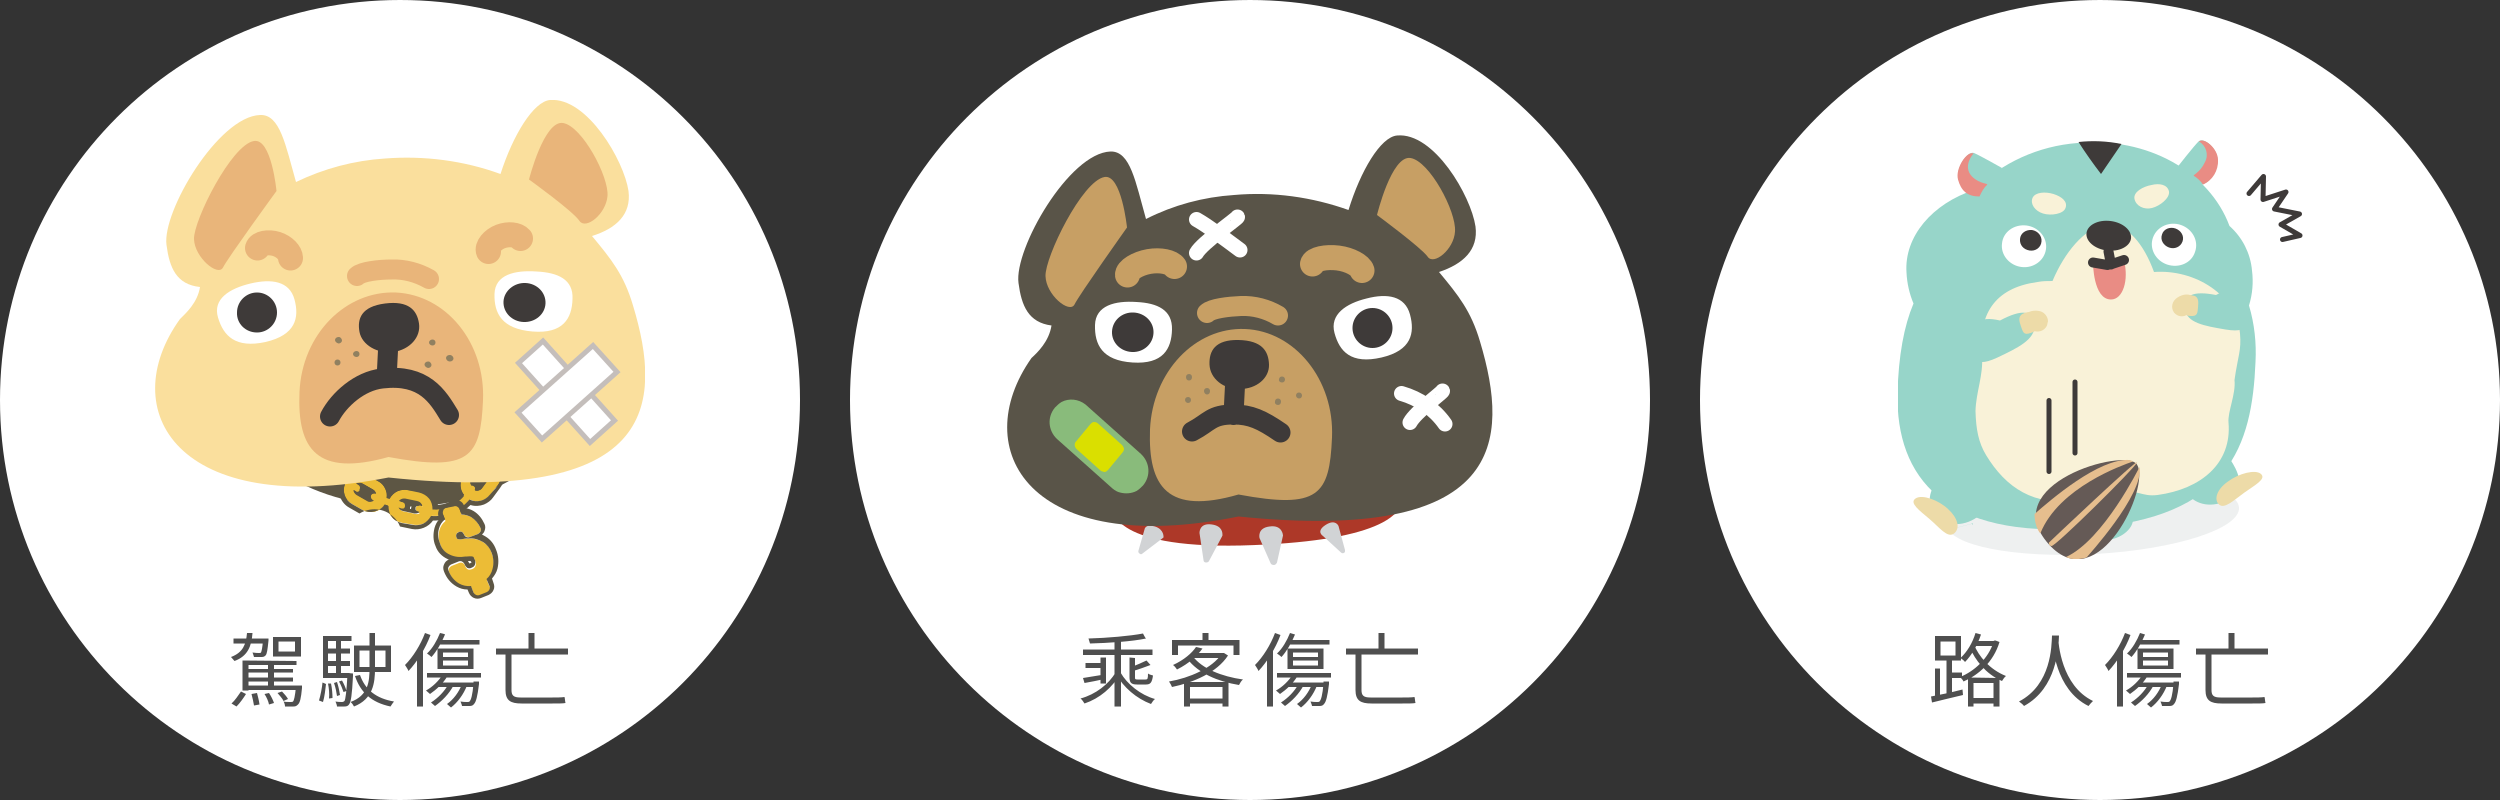
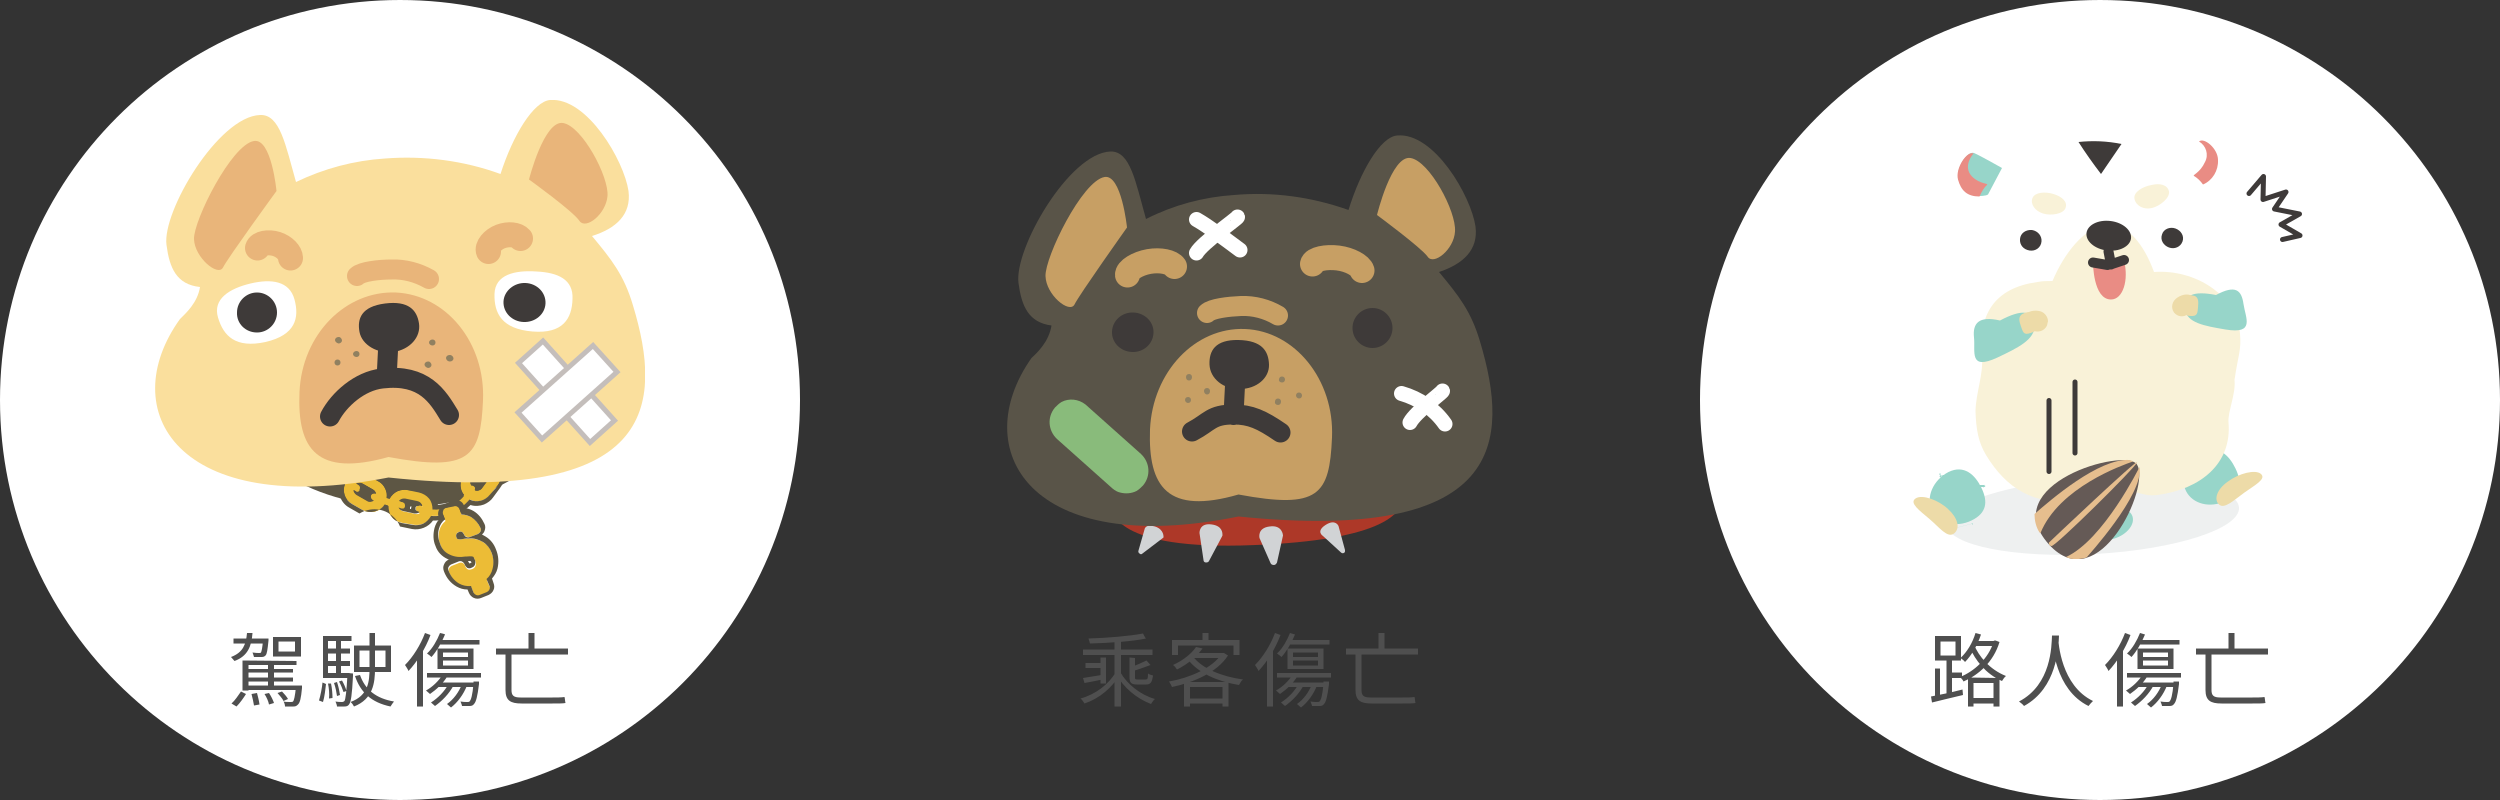
<svg xmlns="http://www.w3.org/2000/svg" xmlns:xlink="http://www.w3.org/1999/xlink" version="1.1" id="圖層_1" x="0px" y="0px" viewBox="0 0 500 160" style="enable-background:new 0 0 500 160;" xml:space="preserve">
  <rect x="0" y="0" width="500" height="160" fill="#333333" stroke="none" />
  <style type="text/css">
	.st0{fill:#FFFFFF;}
	.st1{clip-path:url(#SVGID_00000008122691770029855160000011062269853227304376_);}
	.st2{fill:#5D5644;}
	.st3{fill:#ECBC36;}
	.st4{fill:#FADF9D;}
	.st5{fill:#3E3A39;}
	.st6{fill:#E9B57A;}
	.st7{fill:none;stroke:#E9B57A;stroke-width:5;stroke-linecap:round;stroke-miterlimit:10;}
	.st8{fill:none;stroke:#3E3A39;stroke-width:4;stroke-linecap:round;stroke-linejoin:round;}
	.st9{fill:none;stroke:#E9B57A;stroke-width:4;stroke-linecap:round;stroke-miterlimit:10;}
	.st10{fill:#908060;}
	.st11{fill:#FFFFFF;stroke:#C4BEBB;stroke-miterlimit:10;}
	.st12{fill:#4F4F4F;}
	.st13{clip-path:url(#SVGID_00000029739137248912981390000016026388004391464105_);}
	.st14{fill:#AD3828;}
	.st15{fill:#D1D3D5;}
	.st16{fill:#595448;}
	.st17{fill:#C79F64;}
	.st18{fill:none;stroke:#C79F64;stroke-width:5;stroke-linecap:round;stroke-miterlimit:10;}
	.st19{fill:none;stroke:#C79F64;stroke-width:4;stroke-linecap:round;stroke-miterlimit:10;}
	.st20{fill:#89BB7B;}
	.st21{fill:#DADF00;}
	.st22{fill:none;stroke:#FFFFFF;stroke-width:3;stroke-linecap:round;stroke-miterlimit:10;}
	.st23{clip-path:url(#SVGID_00000066505655364325763540000013021392563448076201_);}
	.st24{opacity:0.16;fill:#939FA1;enable-background:new    ;}
	.st25{fill:#97D5C9;}
	.st26{fill:#E98C84;}
	.st27{fill:#F9F2D8;}
	.st28{fill:#EDDBA8;}
	.st29{fill:#655A56;}
	.st30{fill:#E6BE8E;}
	.st31{fill:none;stroke:#3E3A39;stroke-width:2;stroke-linecap:round;stroke-linejoin:round;}
	.st32{fill:none;stroke:#3E3A39;stroke-linecap:round;stroke-linejoin:round;}
</style>
  <path class="st0" d="M80,0L80,0c44.2,0,80,35.8,80,80l0,0c0,44.2-35.8,80-80,80l0,0c-44.2,0-80-35.8-80-80l0,0C0,35.8,35.8,0,80,0z" />
  <g>
    <g>
      <defs>
        <rect id="SVGID_1_" x="31" y="20" width="98" height="100" />
      </defs>
      <clipPath id="SVGID_00000051356255531054939980000011868893353142066051_">
        <use xlink:href="#SVGID_1_" style="overflow:visible;" />
      </clipPath>
      <g style="clip-path:url(#SVGID_00000051356255531054939980000011868893353142066051_);">
        <path class="st2" d="M113,80.4c0.6-12.4-13.9-23.1-32.4-24s-33.9,8.5-34.5,20.9s13.9,23.1,32.4,24C97,102.1,112.4,92.8,113,80.4z     " />
        <path class="st3" d="M75.3,102.2l-0.3,0.1c-0.8,0.2-1.7,0.1-2.5-0.3l-2.1-1.2c-1.6-0.9-2.1-2.9-1.2-4.4l0,0     c0.9-1.6,2.9-2.1,4.5-1.2l0,0l2.1,1.2c0.8,0.4,1.3,1.2,1.5,2C77.7,99.9,76.8,101.6,75.3,102.2z M71.5,96.7     c-0.3,0.1-0.5,0.3-0.6,0.5c-0.4,0.6-0.2,1.4,0.4,1.7l0,0l2.1,1.2c0.3,0.2,0.6,0.2,0.9,0.1s0.6-0.3,0.8-0.6     c0.3-0.6,0.1-1.4-0.5-1.7l-2.1-1.2C72.2,96.5,71.9,96.5,71.5,96.7C71.7,96.7,71.5,96.7,71.5,96.7z M67.3,96.7     c-0.3,0.1-0.7,0.2-1.1,0.2c-0.9,0-1.7-0.3-2.4-0.9l-1.7-1.6c-0.6-0.6-1-1.4-1-2.3c0-0.6,0.1-1.3,0.5-1.8c1-1.5,3-2,4.5-1.1     c0.2,0.1,0.3,0.2,0.5,0.4l1.7,1.6c0.6,0.6,1,1.4,1,2.3c0,0.7-0.2,1.3-0.5,1.9C68.5,96,67.9,96.4,67.3,96.7L67.3,96.7z M63.9,90.8     c-0.5,0.2-0.8,0.7-0.8,1.2c0,0.3,0.2,0.6,0.4,0.9l1.7,1.6c0.5,0.5,1.3,0.4,1.8-0.1c0.2-0.2,0.3-0.5,0.3-0.9     c0-0.3-0.2-0.6-0.4-0.9L65.2,91C64.9,90.8,64.4,90.7,63.9,90.8L63.9,90.8L63.9,90.8z M84.4,104.7c-0.6,0.2-1.2,0.3-1.8,0.2     l-2.4-0.4c-0.9-0.2-1.6-0.7-2.1-1.4c-1-1.5-0.6-3.5,0.9-4.5l0,0c0.7-0.5,1.6-0.7,2.5-0.5l2.4,0.5c0.9,0.2,1.6,0.7,2.1,1.4     c0.5,0.7,0.7,1.6,0.5,2.4C86.3,103.4,85.5,104.3,84.4,104.7L84.4,104.7z M80.5,100c-0.1,0-0.2,0.1-0.2,0.1     c-0.3,0.2-0.5,0.5-0.5,0.8c-0.1,0.3,0,0.7,0.2,0.9c0.2,0.3,0.5,0.5,0.8,0.5l2.3,0.5c0.3,0.1,0.7,0,0.9-0.2     c0.3-0.2,0.5-0.5,0.5-0.8c0.1-0.5-0.1-1-0.5-1.3c-0.1-0.1-0.3-0.2-0.5-0.2l-2.4-0.5C80.9,99.9,80.7,99.9,80.5,100L80.5,100z" />
        <path class="st3" d="M71.8,98.4c-0.2,0.1-0.4,0.1-0.6-0.1c-1.7-1.1-3.3-2.3-4.9-3.6c-0.3-0.3-0.3-0.7,0-0.9     c0.1-0.1,0.2-0.2,0.4-0.2c0.2,0,0.3,0,0.5,0.1c1.5,1.3,3.1,2.4,4.8,3.5c0.3,0.2,0.4,0.6,0.2,0.9C72,98.2,71.9,98.3,71.8,98.4     C71.7,98.4,71.8,98.4,71.8,98.4z M80.8,101.9c-0.1,0-0.3,0-0.4,0c-2-0.5-3.9-1.1-5.8-1.9c-0.3-0.1-0.5-0.5-0.4-0.9     c0.1-0.3,0.5-0.5,0.9-0.4c1.8,0.7,3.7,1.3,5.6,1.8c0.4,0.1,0.6,0.5,0.5,0.8C81.1,101.6,81,101.8,80.8,101.9z M101.6,92     c-0.7,0.3-1.5,0.3-2.2,0.1c-0.8-0.3-1.5-0.8-1.9-1.6c-0.4-0.8-0.5-1.7-0.2-2.5l0.7-2.3c0.3-0.8,0.9-1.5,1.6-1.8     c0.8-0.4,1.6-0.4,2.5-0.2c0.8,0.3,1.5,0.8,1.9,1.6c0.4,0.7,0.5,1.6,0.3,2.4l-0.7,2.3c-0.3,0.8-0.8,1.5-1.6,1.9L101.6,92z      M100.1,90.1c0.5,0.2,1,0,1.3-0.4c0.1-0.1,0.2-0.3,0.2-0.4l0.7-2.3c0.1-0.2,0.1-0.3,0.1-0.5s-0.1-0.3-0.1-0.5     c-0.2-0.3-0.4-0.5-0.7-0.6c-0.5-0.1-1,0-1.3,0.4c-0.1,0.1-0.2,0.3-0.2,0.4l-0.7,2.3c-0.2,0.5,0,1,0.4,1.3     C99.8,90,99.9,90.1,100.1,90.1z M103.8,82.6c-1.3,0.5-2.8,0.1-3.7-0.9c-0.6-0.7-0.8-1.5-0.8-2.4l0.2-2.4c0.1-0.9,0.5-1.7,1.1-2.2     c0.7-0.6,1.5-0.8,2.4-0.8c1.3,0.1,2.4,1,2.9,2.3c0.1,0.4,0.2,0.8,0.1,1.3l-0.2,2.4c-0.1,0.6-0.3,1.2-0.6,1.7     C104.9,82,104.4,82.4,103.8,82.6L103.8,82.6z M102.4,76c-0.4,0.2-0.8,0.6-0.8,1.1l-0.2,2.4c0,0.3,0.1,0.7,0.3,0.9     c0.2,0.3,0.5,0.4,0.9,0.4c0.3,0,0.7-0.1,0.9-0.3c0.3-0.2,0.4-0.5,0.4-0.8l0.2-2.4c0.1-0.7-0.4-1.3-1.1-1.4     C102.8,75.9,102.6,75.9,102.4,76L102.4,76z M96.6,100c-0.9,0.4-2,0.3-2.8-0.2c-0.9-0.5-1.4-1.4-1.6-2.4c-0.1-0.9,0.1-1.7,0.6-2.4     l1.4-1.9c0.5-0.7,1.3-1.2,2.2-1.3c0.9-0.1,1.7,0.1,2.4,0.6c0.7,0.5,1.2,1.3,1.3,2.2c0.1,0.9-0.1,1.7-0.6,2.4L98,98.9     C97.7,99.4,97.2,99.8,96.6,100z M96.4,93.9c-0.2,0.1-0.4,0.2-0.6,0.4l-1.4,1.9c-0.4,0.6-0.3,1.3,0.3,1.8c0.3,0.2,0.6,0.3,0.9,0.2     c0.3,0,0.7-0.2,0.9-0.5l1.4-1.9c0.3-0.4,0.3-1,0.1-1.4c-0.3-0.4-0.8-0.7-1.3-0.6C96.6,93.8,96.5,93.9,96.4,93.9z" />
        <path class="st3" d="M101.7,86.8c-0.1,0-0.3,0-0.4,0c-0.2,0-0.3-0.2-0.4-0.3c-0.1-0.2-0.1-0.4-0.1-0.5c0.5-1.9,0.9-3.8,1.2-5.8     c0-0.4,0.4-0.7,0.7-0.6c0.4,0,0.7,0.4,0.6,0.7c0,0,0,0,0,0.1c-0.3,2-0.7,4-1.2,5.9C102,86.5,101.9,86.7,101.7,86.8z M90.2,102.5     c-2.1,0.9-4.6,0.9-6.7-0.1c-0.3-0.2-0.4-0.6-0.3-0.9c0.1-0.2,0.2-0.3,0.4-0.3c0.2,0,0.4,0,0.5,0.1c1.8,0.7,3.7,0.8,5.5,0.1     c1.8-0.7,3.2-2,4-3.8c0.1-0.4,0.5-0.6,0.8-0.4l0,0c0.4,0.1,0.5,0.5,0.4,0.9c-0.4,1.1-1.1,2-1.9,2.8     C92.3,101.6,91.3,102.2,90.2,102.5z M97.4,95.5c-0.3,0.1-0.6,0-0.8-0.2c-0.2-0.2-0.2-0.5,0-0.8c1.1-1.7,2-3.4,2.9-5.2     c0.1-0.2,0.4-0.4,0.6-0.4c0.4,0,0.7,0.3,0.6,0.7c0,0.1,0,0.2-0.1,0.3c-0.9,1.8-1.9,3.6-3,5.3C97.6,95.3,97.5,95.4,97.4,95.5z" />
        <path class="st3" d="M105.3,75c-1.2-1.4-3.2-1.5-4.6-0.4c-0.7,0.6-1.1,1.4-1.1,2.2l-0.2,2.4c-0.1,0.9,0.2,1.7,0.8,2.4     c0.4,0.4,0.9,0.8,1.4,1c-0.1,0.2-0.1,0.5-0.2,0.8c-0.7,0-1.5,0.2-2.1,0.6s-1,1-1.3,1.7L97.3,88c-0.4,1.3,0,2.7,1,3.5L98.1,92     c-1.4-0.6-3-0.1-3.8,1.1L92.8,95c-0.9,1.2-0.9,2.9,0.1,4c-0.8,1-1.9,1.8-3.1,2.2c-1,0.4-2.1,0.6-3.2,0.5c0-0.8-0.2-1.6-0.7-2.2     s-1.2-1-2-1.2L81.5,98c-0.7-0.1-1.4,0-2.1,0.3c-0.6,0.3-1.2,0.8-1.5,1.5l-0.6-0.2c0.1-0.6,0-1.3-0.3-1.9s-0.7-1.1-1.3-1.4l-2-1.2     c-1.3-0.7-2.9-0.5-4,0.6L69,95.2c0.3-0.5,0.4-1.1,0.4-1.7c0-0.9-0.4-1.7-1-2.3l-1.7-1.6c-1.3-1.2-3.4-1.2-4.6,0.2     c-1.2,1.3-1.2,3.4,0.2,4.6l0,0L64,96c0.6,0.6,1.5,0.9,2.4,0.9c0.4,0,0.7-0.1,1.1-0.2c0.3-0.1,0.6-0.3,0.9-0.5l0.8,0.6     c-0.3,0.7-0.3,1.5,0,2.2s0.8,1.3,1.4,1.7l2.1,1.2c1.5,0.9,3.5,0.4,4.4-1.1l0.8,0.3c0,0.8,0.2,1.5,0.7,2.2c0.5,0.6,1.2,1,1.9,1.2     l2.4,0.4c0.6,0.1,1.2,0.1,1.8-0.2c0.8-0.3,1.4-0.9,1.7-1.6c1.4,0.1,2.7-0.1,4-0.6c1.5-0.5,2.7-1.5,3.7-2.7c1.4,0.7,3.2,0.3,4.1-1     l1.4-1.9c1-1.3,0.8-3.1-0.3-4.2l0.4-0.7c0.8,0.2,1.7,0.1,2.4-0.3c0.7-0.4,1.3-1.1,1.6-1.9l0.7-2.3c0.2-0.7,0.2-1.5-0.1-2.2     c-0.3-0.7-0.8-1.3-1.5-1.7c0.1-0.3,0.1-0.7,0.2-1c0.3,0,0.6-0.1,0.9-0.2s0.7-0.3,0.9-0.6c0.7-0.6,1.1-1.4,1.1-2.2l0.2-2.4     C106.2,76.6,105.9,75.7,105.3,75L105.3,75z M66.2,94.9c-0.3,0-0.6-0.1-0.9-0.3L63.6,93c-0.2-0.2-0.4-0.5-0.4-0.9     c0-0.3,0.1-0.6,0.3-0.9c0.5-0.5,1.3-0.5,1.8-0.1l1.7,1.6c0.2,0.2,0.4,0.5,0.4,0.9c0,0.1,0,0.2,0,0.3l-0.2-0.2     c-0.3-0.2-0.7-0.2-0.9,0.1c-0.2,0.3-0.2,0.7,0.1,0.9l0,0c0.1,0.1,0.1,0.1,0.2,0.1C66.4,94.9,66.3,94.9,66.2,94.9z M73.4,100.2     l-2-1.2c-0.3-0.2-0.5-0.4-0.6-0.8c0-0.1,0-0.1,0-0.2l0.4,0.3c0.2,0.1,0.4,0.1,0.6,0.1c0.3-0.1,0.5-0.5,0.4-0.9c0,0,0,0,0-0.1     c-0.1-0.1-0.1-0.2-0.2-0.3l-0.5-0.3c0.1,0,0.1-0.1,0.2-0.1c0.4-0.1,0.8-0.1,1.1,0.1l2.1,1.2c0.3,0.2,0.5,0.5,0.6,0.9l-0.2-0.1     c-0.3-0.2-0.7,0-0.9,0.3c-0.1,0.2-0.1,0.4,0,0.6s0.2,0.3,0.4,0.4l0.3,0.1C74.4,100.4,73.9,100.5,73.4,100.2L73.4,100.2z      M83,102.9l-2.3-0.5c-0.4-0.1-0.7-0.3-0.9-0.7l0.6,0.2c0.1,0,0.3,0,0.4,0c0.2-0.1,0.4-0.2,0.4-0.5c0.1-0.4-0.1-0.7-0.5-0.8     l-0.7-0.2c0.1-0.2,0.3-0.3,0.5-0.4s0.5-0.1,0.7-0.1l2.4,0.5c0.5,0.1,0.9,0.5,1,0.9c-0.1,0-0.2-0.1-0.3-0.1     c-0.3-0.2-0.7-0.1-0.9,0.3c-0.1,0.2-0.1,0.3-0.1,0.5s0.2,0.3,0.3,0.4c0,0,0.2,0.1,0.5,0.2C83.8,102.9,83.4,103,83,102.9L83,102.9     z M97.8,95.8l-1.4,1.9c-0.3,0.4-0.9,0.6-1.4,0.4c0,0,0-0.1,0-0.1c0.1-0.3,0-0.6-0.2-0.7c-0.1-0.1-0.1-0.1-0.2-0.1     c-0.1-0.1-0.3-0.1-0.4,0c0-0.3,0-0.6,0.2-0.9l1.4-1.9c0.3-0.4,0.7-0.5,1.2-0.5c-0.1,0.2-0.3,0.4-0.4,0.6     c-0.2,0.3-0.1,0.7,0.2,0.9c0.1,0,0.1,0.1,0.2,0.1c0.3,0.1,0.6,0,0.7-0.3c0.1-0.2,0.2-0.3,0.3-0.5C98.2,95,98.1,95.5,97.8,95.8z      M102.3,86.1c0.2,0.3,0.2,0.6,0.1,1l-0.7,2.3c-0.2,0.5-0.6,0.8-1.1,0.9l0.1-0.3c0.2-0.3,0-0.7-0.3-0.9s-0.7,0-0.9,0.3l0,0     c0,0.1-0.1,0.1-0.1,0.2c-0.2-0.3-0.2-0.7-0.1-1l0.7-2.3c0.1-0.4,0.5-0.8,0.9-0.9c0,0.2-0.1,0.4-0.1,0.6c-0.1,0.2,0,0.4,0.1,0.5     c0.1,0.2,0.2,0.3,0.4,0.3c0.1,0,0.3,0,0.4,0c0.2-0.1,0.4-0.2,0.4-0.5c0-0.2,0.1-0.3,0.1-0.5L102.3,86.1z M104.1,77.2l-0.2,2.4     c0,0.3-0.2,0.6-0.4,0.9c-0.1,0.1-0.1,0.1-0.2,0.2c0-0.1,0-0.1,0-0.2c0-0.4-0.2-0.7-0.6-0.8c-0.2,0-0.4,0-0.5,0.1     s-0.2,0.3-0.3,0.4v0.3c-0.1-0.1-0.1-0.1-0.2-0.2s-0.2-0.3-0.2-0.4c-0.1-0.2-0.1-0.3-0.1-0.5l0.2-2.4c0-0.3,0.2-0.6,0.4-0.9     c0.5-0.4,1.3-0.4,1.8,0.1C104,76.6,104.1,76.9,104.1,77.2C104.1,77.3,104.1,77.2,104.1,77.2z" />
        <path class="st2" d="M101.7,74.1c1.1-0.4,2.2-0.2,3.1,0.4c0.4,0.3,0.8,0.8,1,1.3s0.3,1.1,0.3,1.6l-0.2,2.4     c-0.1,0.9-0.5,1.7-1.1,2.2c-0.3,0.2-0.6,0.4-0.9,0.6c-0.3,0.1-0.6,0.2-0.9,0.2c-0.1,0.3-0.1,0.6-0.2,1c0.7,0.4,1.2,0.9,1.5,1.7     c0.3,0.7,0.3,1.5,0.1,2.2l-0.7,2.3c-0.3,0.8-0.8,1.5-1.6,1.9c-0.8,0.4-1.6,0.5-2.4,0.3l-0.4,0.7c1.1,1.1,1.2,2.9,0.3,4.2L98,98.9     c-1,1.3-2.7,1.7-4.1,1c-1,1.2-2.3,2.1-3.7,2.7c-1.3,0.5-2.6,0.7-4,0.6c-0.4,0.7-1,1.3-1.7,1.6c-0.6,0.2-1.2,0.3-1.8,0.2l-2.4-0.4     c-0.8-0.2-1.5-0.6-1.9-1.2c-0.5-0.6-0.7-1.4-0.7-2.2l-0.8-0.3c-0.4,0.7-1.2,1.2-2,1.4c-0.8,0.2-1.7,0.1-2.4-0.3l-2.1-1.2     c-1.4-0.8-2-2.5-1.4-4l-0.8-0.6c-0.3,0.2-0.6,0.4-0.9,0.5s-0.7,0.2-1.1,0.2c-0.9,0-1.7-0.3-2.4-0.9l-1.7-1.6     c-0.6-0.6-1-1.4-1-2.3c0-0.7,0.2-1.3,0.5-1.9c0.6-0.9,1.6-1.4,2.6-1.5c0.9,0,1.7,0.3,2.4,0.9l1.7,1.6c1.1,1,1.4,2.6,0.7,3.9     l0.6,0.5c1.1-1.1,2.7-1.3,4-0.5l2.1,1.2c0.6,0.3,1,0.8,1.3,1.4s0.4,1.2,0.3,1.9l0.6,0.2c0.4-0.7,1-1.3,1.7-1.6     c0.6-0.2,1.2-0.3,1.8-0.2l2.4,0.5c0.8,0.2,1.5,0.6,2,1.2s0.7,1.4,0.7,2.2c1.1,0.1,2.2-0.1,3.2-0.5c1.2-0.5,2.3-1.2,3.1-2.2     c-1-1.2-1-2.8-0.1-4l1.4-1.9c0.9-1.2,2.5-1.6,3.8-1.1l0.3-0.6c-1-0.8-1.5-2.2-1-3.5l0.7-2.3c0.3-0.9,1-1.7,1.9-2.1     c0.4-0.2,0.9-0.2,1.4-0.2c0.1-0.3,0.1-0.5,0.2-0.8c-0.5-0.2-1-0.5-1.4-1c-0.6-0.7-0.8-1.5-0.8-2.4l0.2-2.4c0-0.6,0.3-1.2,0.6-1.7     C100.6,74.7,101.1,74.3,101.7,74.1C101.6,74.1,101.7,74.1,101.7,74.1z M66.4,94.9c-0.1,0-0.1-0.1-0.2-0.1     c-0.3-0.2-0.3-0.7-0.1-0.9l0,0c0.2-0.3,0.7-0.3,0.9-0.1l0.2,0.2c0-0.1,0-0.2,0-0.3c0-0.3-0.2-0.6-0.4-0.9l-1.7-1.6     c-0.4-0.3-0.9-0.4-1.3-0.2c-0.2,0.1-0.3,0.2-0.5,0.3c-0.2,0.2-0.3,0.5-0.3,0.9c0,0.3,0.2,0.6,0.4,0.9l1.7,1.6     c0.2,0.2,0.5,0.3,0.9,0.3C66.2,94.9,66.3,94.9,66.4,94.9L66.4,94.9L66.4,94.9z M101.9,80.5v-0.3c0-0.2,0.2-0.5,0.4-0.5     c0.1,0,0.2-0.1,0.3,0c0.4,0,0.6,0.4,0.6,0.8c0,0.1,0,0.1,0,0.2c0.2-0.1,0.4-0.3,0.5-0.5c0.1-0.1,0.1-0.3,0.1-0.5l0.2-2.4     c0.1-0.7-0.4-1.3-1.1-1.4c-0.4,0-0.7,0.1-1,0.3c-0.3,0.2-0.4,0.5-0.4,0.9l-0.2,2.4C101.3,79.8,101.5,80.2,101.9,80.5L101.9,80.5z      M71.7,98.3c-0.2,0.1-0.4,0.1-0.6-0.1L70.7,98c0,0.1,0,0.1,0,0.2c0.1,0.3,0.3,0.6,0.6,0.8l2.1,1.2c0.4,0.3,1,0.2,1.4-0.1     l-0.3-0.1c-0.3-0.1-0.5-0.5-0.4-0.9c0.1-0.3,0.5-0.5,0.9-0.4l0,0l0.2,0.1c-0.1-0.4-0.3-0.7-0.6-0.9l-2.1-1.2     c-0.3-0.2-0.7-0.2-1.1-0.1c-0.1,0-0.1,0.1-0.2,0.1l0.5,0.3c0.3,0.2,0.4,0.6,0.2,0.9c0,0,0,0,0,0.1C71.9,98.2,71.8,98.2,71.7,98.3     L71.7,98.3z M99.3,89.5c0-0.1,0.1-0.1,0.1-0.2c0.1-0.2,0.2-0.3,0.4-0.3c0.2-0.1,0.4-0.1,0.5,0c0.3,0.2,0.5,0.5,0.3,0.9l-0.1,0.3     c0.1,0,0.2,0,0.4-0.1c0.4-0.1,0.6-0.4,0.7-0.8l0.7-2.3c0.1-0.3,0.1-0.7-0.1-1l-0.1-0.2c0,0.2-0.1,0.3-0.1,0.5     c-0.1,0.2-0.2,0.4-0.4,0.5c-0.1,0-0.3,0-0.4,0c-0.2,0-0.3-0.2-0.4-0.3c-0.1-0.2-0.1-0.4-0.1-0.5c0.1-0.2,0.1-0.4,0.1-0.6     l-0.2,0.1c-0.4,0.1-0.6,0.4-0.7,0.8l-0.7,2.3c-0.1,0.3-0.1,0.7,0.1,1C99.3,89.4,99.3,89.5,99.3,89.5z M80.7,101.7     c-0.1,0-0.3,0-0.4,0l-0.6-0.2c0.2,0.4,0.5,0.6,0.9,0.7l2.3,0.5c0.2,0,0.5,0,0.7-0.1c0.1,0,0.2-0.1,0.3-0.2     c-0.2-0.1-0.3-0.1-0.5-0.2s-0.3-0.2-0.3-0.4c0-0.2,0-0.4,0.1-0.5s0.2-0.2,0.3-0.3c0.2-0.1,0.4-0.1,0.6,0c0.1,0.1,0.2,0.1,0.3,0.1     c-0.1-0.5-0.5-0.8-1-0.9L81,99.7c-0.2,0-0.5,0-0.7,0.1s-0.4,0.2-0.5,0.4l0.7,0.2c0.2,0,0.3,0.2,0.4,0.3c0.1,0.2,0.1,0.3,0.1,0.5     C81,101.4,80.9,101.6,80.7,101.7C80.7,101.6,80.7,101.7,80.7,101.7z M94.1,96.9c0.4-0.1,0.7,0.1,0.9,0.4v0.1c0,0.1,0,0.3,0,0.4     s0,0.1-0.1,0.2c0.3,0.1,0.6,0.1,0.9,0c0.2-0.1,0.4-0.2,0.5-0.4l1.4-1.9c0.2-0.3,0.3-0.7,0.2-1.1c-0.1,0.2-0.2,0.3-0.3,0.5     c-0.2,0.2-0.5,0.4-0.7,0.3c-0.3-0.1-0.5-0.3-0.5-0.6c0-0.1,0-0.3,0.1-0.4c0.1-0.2,0.3-0.4,0.4-0.6c-0.2,0-0.4,0-0.6,0.1     s-0.4,0.2-0.5,0.4L94.2,96C94,96.3,94,96.6,94.1,96.9L94.1,96.9L94.1,96.9z M101.2,73.1c-0.4,0.2-0.8,0.4-1.2,0.7     c-0.8,0.7-1.4,1.7-1.5,2.8L98.3,79c-0.1,1.1,0.3,2.2,1,3c0.1,0.2,0.3,0.3,0.5,0.5l-0.2,0.1c-1.2,0.4-2.1,1.4-2.5,2.6l-0.7,2.3     c-0.3,1.1-0.2,2.3,0.3,3.2c-0.5,0-1,0.1-1.5,0.3c-0.7,0.4-1.2,0.9-1.6,1.6l-1.4,1.9c-1,1.3-1.1,3.1-0.3,4.5     c-0.7,0.7-1.5,1.2-2.3,1.5c-0.6,0.3-1.3,0.4-2,0.5c-0.2-0.8-0.5-1.6-1.1-2.2s-1.3-1-2.2-1.2l-2.4-0.4c-0.8-0.1-1.6-0.1-2.3,0.2     c-0.5,0.2-0.9,0.4-1.3,0.8c-0.3-1.1-1-2-2-2.6l-2.1-1.2c-1.1-0.6-2.4-0.7-3.6-0.3l-0.2,0.1c0-0.2,0-0.4,0-0.7     c0-1.1-0.5-2.1-1.3-2.9L67.2,89c-0.8-0.8-1.9-1.2-3-1.1c-1.1,0-2.2,0.5-2.9,1.3c-0.8,0.8-1.2,1.9-1.1,3c0,1.1,0.5,2.1,1.3,2.9     l1.7,1.6c1.2,1.1,2.9,1.4,4.4,0.8l0.2-0.1c-0.1,0.5,0,1.1,0.1,1.6c0.3,1.1,1,2,1.9,2.5l2.1,1.2c2.1-1.3,4.9-1.1,6.7,0.6     c0.6,0.5,1.1,1.2,1.4,2l2.4,0.5c1.6,0.3,3.3-0.4,4.2-1.7c2.8,0.1,5.5-1.1,7.5-3.1c0.9,0.3,1.9,0.2,2.7-0.1     c0.7-0.3,1.4-0.8,1.8-1.4l1.4-1.9c1-1.3,1.1-3,0.3-4.5c0.5,0,1-0.1,1.5-0.3c0.6-0.2,1.1-0.6,1.5-1s0.8-1,0.9-1.6l0.7-2.3     c0.3-1.1,0.2-2.2-0.3-3.2c-0.2-0.5-0.6-0.9-1-1.2l0.2-0.1c0.4-0.2,0.8-0.4,1.2-0.7c0.8-0.7,1.4-1.7,1.5-2.8l0.2-2.4     c0.1-1.1-0.3-2.2-1-3s-1.7-1.4-2.8-1.5c-0.6,0-1.3,0-1.8,0.3L101.2,73.1L101.2,73.1z M65.3,93.4l-1.2-1.1c-0.1-0.1-0.2-0.4,0-0.5     l0,0l0.1-0.1h0.1c0.1,0,0.2,0,0.3,0.1l1.2,1.1c-0.1,0.1-0.2,0.2-0.4,0.3C65.4,93.3,65.4,93.3,65.3,93.4L65.3,93.4z M102.3,78.8     l0.1-1.7c0-0.1,0.1-0.2,0.1-0.2l0.1-0.1c0.1,0,0.1,0,0.2,0s0.2,0.1,0.2,0.1c0.1,0.1,0.1,0.2,0.1,0.3l-0.1,1.7     C102.8,78.8,102.6,78.8,102.3,78.8L102.3,78.8z M72.7,98.7c0-0.1,0.1-0.1,0.1-0.2c0.1-0.2,0.2-0.3,0.2-0.5l0.6,0.3     c-0.1,0.1-0.2,0.2-0.2,0.4c0,0.1-0.1,0.2-0.1,0.3L72.7,98.7L72.7,98.7z M100.3,88.1l0.2-0.6c0.1,0.1,0.3,0.2,0.5,0.2h0.2     l-0.2,0.6l-0.3-0.2C100.6,88.1,100.5,88.1,100.3,88.1L100.3,88.1z M95.3,96.5l0.6-0.7c0.1,0.2,0.3,0.3,0.4,0.4l0.1,0.1l-0.6,0.9     C95.7,96.8,95.5,96.6,95.3,96.5L95.3,96.5z M82,101.8c0-0.1,0-0.1,0-0.2c0-0.2,0-0.4,0-0.6l0.4,0.1c-0.1,0.2-0.2,0.5-0.2,0.7H82     C81.9,101.8,82,101.8,82,101.8z" />
        <path class="st3" d="M96.6,108.4c-0.8-0.5-1.8-0.7-2.8-0.7c-0.4,0-0.8,0.1-1.2,0.1c-0.4,0.1-0.7,0.1-1.1,0l-0.1-0.1     c-0.1-0.1-0.1-0.1-0.1-0.2c-0.1-0.2-0.1-0.5,0-0.7s0.3-0.4,0.5-0.4c0.2-0.1,0.4-0.1,0.6,0s0.4,0.3,0.4,0.5     c0.2,0.4,0.7,0.6,1.2,0.5l1.6-0.6c0.2-0.1,0.4-0.3,0.5-0.5s0.1-0.5,0-0.7c-0.4-0.9-1-1.7-1.9-2.2c-0.6-0.3-1.2-0.5-1.9-0.5     l-0.4-1.1c-0.2-0.5-0.7-0.7-1.2-0.5l0,0l-1.5,0.6c-0.2,0.1-0.4,0.3-0.5,0.5s-0.1,0.5,0,0.7l0.4,1.1c-0.6,0.5-1,1.1-1.2,1.8     c-0.3,1-0.2,2.1,0.2,3c0.3,0.9,1,1.7,1.9,2.2c1,0.4,2.1,0.5,3.2,0.4h0.3c0.9-0.1,1.2,0,1.3,0.1c0.1,0,0.1,0.1,0.1,0.2     c0.1,0.1,0.1,0.2,0.2,0.4c0.1,0.3,0.1,0.6,0,0.9s-0.4,0.5-0.6,0.6c-0.3,0.1-0.6,0.2-0.9,0.1c-0.3-0.2-0.5-0.4-0.6-0.8     c-0.2-0.5-0.7-0.7-1.2-0.5l-1.5,0.6c-0.2,0.1-0.4,0.3-0.5,0.5s-0.1,0.5,0,0.7c0.4,1.1,1.1,2,2.1,2.6c0.7,0.4,1.6,0.6,2.4,0.5     l0.5,1.3c0.1,0.2,0.3,0.4,0.5,0.5s0.5,0.1,0.7,0l1.5-0.6c0.5-0.2,0.7-0.7,0.5-1.2l-0.6-1.4c0.6-0.5,1-1.2,1.2-2     c0.3-1.1,0.2-2.3-0.2-3.3C98.1,109.7,97.5,109,96.6,108.4z" />
        <path class="st2" d="M90.7,101.3c0.2-0.1,0.5-0.1,0.7,0s0.4,0.3,0.5,0.5l0.4,1.1c0.7,0,1.3,0.2,1.9,0.5c0.8,0.5,1.5,1.3,1.9,2.2     c0.1,0.2,0.1,0.5,0,0.7s-0.3,0.4-0.5,0.5l-1.6,0.6c-0.5,0.2-1,0-1.2-0.5c-0.1-0.2-0.2-0.4-0.4-0.5c-0.2-0.1-0.4-0.1-0.6,0     s-0.4,0.2-0.5,0.4c-0.1,0.2-0.1,0.5,0,0.7c0,0.1,0.1,0.2,0.1,0.2l0.1,0.1c0.4,0.1,0.7,0.1,1.1,0s0.8-0.1,1.2-0.1     c1-0.1,1.9,0.2,2.8,0.7c0.8,0.5,1.4,1.3,1.7,2.1c0.4,1,0.5,2.2,0.2,3.3c-0.2,0.8-0.6,1.5-1.2,2l0.6,1.4c0.2,0.5-0.1,1-0.5,1.2     l0,0l-1.5,0.6c-0.5,0.2-1-0.1-1.2-0.5l0,0l-0.5-1.3c-0.8,0.1-1.7-0.1-2.4-0.5c-1-0.6-1.7-1.5-2.1-2.6c-0.1-0.2-0.1-0.5,0-0.7     s0.3-0.4,0.5-0.5l1.5-0.6c0.2-0.1,0.5-0.1,0.7,0s0.4,0.3,0.5,0.5c0.1,0.3,0.3,0.6,0.6,0.8c0.3,0.1,0.6,0.1,0.9-0.1     c0.3-0.1,0.5-0.3,0.6-0.6c0.1-0.3,0.1-0.6,0-0.9c-0.1-0.1-0.1-0.2-0.2-0.4c0-0.1-0.1-0.1-0.1-0.2c-0.1-0.1-0.4-0.2-1.3-0.1h-0.3     c-1.1,0.2-2.2,0.1-3.2-0.4c-0.9-0.4-1.6-1.2-1.9-2.2c-0.4-1-0.5-2-0.2-3c0.2-0.7,0.6-1.4,1.2-1.8l-0.4-1.1c-0.1-0.3,0-0.7,0.2-1     c0.1-0.1,0.2-0.1,0.3-0.2L90.7,101.3L90.7,101.3L90.7,101.3z M90.3,100.4l-1.5,0.6c-0.9,0.4-1.4,1.4-1.1,2.3l0,0l0.2,0.5     c-0.5,0.5-0.8,1.1-1,1.8c-0.3,1.2-0.3,2.5,0.2,3.6c0.4,1.2,1.3,2.1,2.4,2.6c0.1,0.1,0.2,0.1,0.4,0.1h-0.1c-0.5,0.2-0.8,0.5-1,1     c-0.2,0.4-0.2,0.9,0,1.4c0.5,1.3,1.3,2.3,2.5,3c0.7,0.4,1.4,0.6,2.2,0.6l0.3,0.7c0.4,0.9,1.4,1.4,2.4,1l1.5-0.6     c0.4-0.2,0.8-0.5,1-1c0.2-0.4,0.2-0.9,0-1.4l-0.3-0.9c0.5-0.6,0.9-1.2,1.1-2c0.3-1.3,0.2-2.6-0.3-3.8c-0.4-1.1-1.1-2-2.1-2.6     c-0.2-0.1-0.5-0.3-0.7-0.4c0.2-0.2,0.4-0.4,0.5-0.7c0.2-0.5,0.2-1,0-1.4c-0.5-1.1-1.2-2-2.2-2.6c-0.5-0.3-1.1-0.5-1.7-0.6     l-0.2-0.5c-0.2-0.5-0.5-0.8-1-1C91.3,100.2,90.8,100.2,90.3,100.4C90.4,100.3,90.3,100.4,90.3,100.4z M93.9,112.7     c-0.1-0.1-0.1-0.2-0.2-0.3l-0.1-0.2c0.2,0,0.4,0,0.5,0c0,0,0,0.1,0.1,0.1c0,0.1,0.1,0.1,0.1,0.2c0,0-0.1,0.1-0.2,0.1     C94,112.7,94,112.7,93.9,112.7L93.9,112.7L93.9,112.7z" />
        <path class="st4" d="M125.7,38.2c-0.9-6.1-8.3-18.8-15.7-18.2c-3.3,0.3-7.4,7-9.9,14.8c-7.4-2.7-15.3-3.7-23.1-3.1     c-6.2,0.4-12.2,2-17.8,4.7C57.1,29,56,22.8,52,23c-8.3,0.3-19.6,19.3-18.7,26c0.6,4.6,2,7.9,6.7,8.4c-0.5,3.2-2.9,5.3-4,6.4     c-13.1,18.2-0.7,40,41.7,31.7c53.7,5.7,54.9-14.6,48.9-34.4c-1.8-6.1-4.3-9.2-8.2-13.9C123.2,45.7,126.3,42.9,125.7,38.2z" />
        <path class="st0" d="M114.5,59.8c-0.1,3.9-1.9,7-8,6.5s-7.7-3.6-7.6-7.5s4.1-4.8,8.4-4.5C111.6,54.5,114.7,55.9,114.5,59.8z      M58.9,59.9c1,3.7,0.2,7.1-5.8,8.5c-6,1.3-8.4-1.2-9.5-4.9c-1.1-3.7,2.3-5.8,6.5-6.8S57.9,56.2,58.9,59.9z" />
        <path class="st5" d="M51.4,66.5c2.2,0,4-1.8,4-4l0,0c0-2.2-1.8-4-4-4s-4,1.8-4,4l0,0C47.3,64.7,49.1,66.5,51.4,66.5L51.4,66.5z      M109.1,60.7c0.1-2.2-1.7-4-4-4.1s-4.3,1.6-4.4,3.7c-0.1,2.2,1.7,4,4,4.1C107.1,64.5,109,62.8,109.1,60.7z" />
        <path class="st6" d="M96.6,80.1c-0.5,11.4-2.7,14.3-18.9,11.3c-14.3,4-18.3-1.5-17.8-13s9.2-20.3,19.3-19.9     C89.3,59,97.1,68.6,96.6,80.1z" />
        <path class="st7" d="M104.1,47.7c-0.7-0.8-2.4-1-4-0.4s-2.8,2.1-2.4,3 M58.1,51.6c0-1-1.2-2.3-2.8-2.8s-3.5-0.2-3.8,0.8" />
        <path class="st6" d="M105.8,35.9c0,0,3-11.9,6.8-11.3s9.2,10.7,8.9,14.6c-0.3,3.6-4.3,6.8-5.6,5     C114.7,42.3,105.8,35.9,105.8,35.9z M55.3,38.2c0,0-1-10.6-4.5-10c-4.5,0.7-12.1,15.9-12,19.6s4.8,7.6,5.8,5.7     C45.6,51.5,55.3,38.2,55.3,38.2L55.3,38.2z" />
        <path class="st8" d="M66,83.3c1.8-3.4,5.9-7.1,10.4-7.6c8.5-1,11.2,3.7,13.4,7.3" />
        <path class="st9" d="M71.4,55.2c0.9-0.9,4.4-1.3,6.9-1.3c2.6-0.1,5.2,0.6,7.5,1.9" />
        <path class="st8" d="M77.7,68.1L77.4,74" />
        <path class="st5" d="M71.9,66.4c-0.5-2.7,0.4-5.1,5.1-5.7c4.7-0.6,6.4,1.3,6.8,4s-1.8,5.2-5.1,5.7C75.5,70.8,72.4,69,71.9,66.4z" />
        <path class="st10" d="M86.5,69.1c0.4,0,0.6-0.3,0.6-0.6l0,0c0-0.4-0.3-0.6-0.6-0.6l0,0c-0.4,0-0.7,0.3-0.7,0.6     S86.1,69.1,86.5,69.1C86.4,69.1,86.5,69.1,86.5,69.1z M85.6,73.6c0.4,0,0.7-0.3,0.7-0.6s-0.3-0.7-0.6-0.7c0,0,0,0-0.1,0     c-0.4,0-0.7,0.3-0.7,0.6S85.2,73.5,85.6,73.6L85.6,73.6z M90,72.3c0.4,0,0.7-0.3,0.7-0.6S90.4,71,90,71c0,0,0,0-0.1,0     c-0.4,0-0.7,0.3-0.7,0.6S89.5,72.3,90,72.3C89.9,72.3,89.9,72.3,90,72.3z M67.7,68.7c0.4,0,0.7-0.3,0.7-0.6s-0.3-0.7-0.6-0.7     c0,0,0,0-0.1,0c-0.4,0-0.7,0.3-0.7,0.6S67.3,68.6,67.7,68.7L67.7,68.7z M67.5,73.1c0.4,0,0.6-0.3,0.6-0.6l0,0     c0-0.4-0.3-0.6-0.6-0.6l0,0c-0.4,0-0.6,0.3-0.6,0.6l0,0C66.9,72.8,67.1,73.1,67.5,73.1z M71.3,71.4c0.4,0,0.6-0.3,0.6-0.6l0,0     c0-0.4-0.3-0.6-0.6-0.6l0,0c-0.4,0-0.7,0.3-0.7,0.6S70.9,71.4,71.3,71.4C71.3,71.5,71.3,71.5,71.3,71.4L71.3,71.4z" />
        <path class="st11" d="M108.6,68.2l-4.9,4.4L118,88.5l4.9-4.4L108.6,68.2z" />
        <path class="st11" d="M123.4,74.4l-4.8-5.3l-15,13.4l4.8,5.3L123.4,74.4z" />
      </g>
    </g>
  </g>
  <path class="st12" d="M46.7,127.7v1h6.2v-1H46.7z M49.3,133.8v0.7h9.3v-0.7H49.3z M49.3,135.5v0.8h9.3v-0.8H49.3z M49.3,137.1v0.9  h10.3v-0.9H49.3z M52.6,127.7v0.2c-0.1,1.7-0.3,2.4-0.4,2.6c-0.1,0.1-0.2,0.1-0.4,0.1s-0.7,0-1.3-0.1c0.1,0.2,0.2,0.6,0.3,0.9  c0.6,0,1.2,0,1.5,0c0.4,0,0.6-0.1,0.8-0.3c0.3-0.3,0.4-1.1,0.6-3c0-0.1,0-0.4,0-0.4L52.6,127.7L52.6,127.7z M55.7,128.3H59v2h-3.3  V128.3z M54.6,127.4v3.9h5.6v-3.9H54.6z M48.5,132.1v6h1.2V133h9.6v-0.8L48.5,132.1L48.5,132.1z M53.6,132.4v5.1h1.2v-5.1H53.6z   M59.2,137.1v0.2c-0.2,2-0.4,2.8-0.6,3c-0.1,0.1-0.3,0.1-0.5,0.1c-0.5,0-1,0-1.4-0.1c0.2,0.3,0.3,0.7,0.3,1c0.7,0,1.3,0,1.7,0  s0.6-0.1,0.9-0.4c0.4-0.4,0.6-1.2,0.8-3.3c0-0.2,0-0.5,0-0.5H59.2L59.2,137.1z M48.2,138.3c-0.5,0.7-1.2,1.8-1.9,2.4l1,0.6  c0.7-0.7,1.4-1.7,1.9-2.5L48.2,138.3L48.2,138.3z M50.3,138.8c0.2,0.7,0.4,1.7,0.5,2.3l1.1-0.2c-0.1-0.8-0.3-1.5-0.5-2.3  C51.3,138.6,50.3,138.8,50.3,138.8z M52.9,138.8c0.4,0.6,0.8,1.5,0.9,2.1l1-0.3c-0.2-0.6-0.6-1.4-1-2L52.9,138.8L52.9,138.8z   M55.5,138.6c0.4,0.5,1,1.1,1.2,1.6l0.9-0.4c-0.2-0.4-0.8-1.1-1.2-1.5L55.5,138.6L55.5,138.6z M49.4,126.6c-0.2,2.3-0.8,3.9-3.2,4.8  c0.2,0.2,0.5,0.6,0.7,0.8c2.7-1,3.4-3,3.6-5.6H49.4z M71.9,130.1h5.2v3.3h-5.2V130.1L71.9,130.1z M70.8,129.1v5.3h7.4v-5.3H70.8z   M73.9,126.6v7.1c0,2.5-0.2,5.4-3.8,6.7c0.3,0.2,0.6,0.7,0.7,0.9c3.8-1.5,4.2-4.7,4.2-7.6v-7.1C75.1,126.6,73.9,126.6,73.9,126.6z   M72,135l-1,0.2c1.1,3.3,3.3,5.3,7.1,6.1c0.2-0.3,0.5-0.8,0.7-1C75.2,139.7,73,137.9,72,135z M65.2,129.7v1H70v-1H65.2z M65.2,132.2  v1H70v-1H65.2z M65.2,134.6v1h4.7v-1H65.2z M67.2,127.8v7.2h1v-7.2H67.2z M67.8,136.3c0.4,0.7,0.7,1.5,0.9,2.1l0.6-0.2  c-0.2-0.7-0.5-1.4-0.9-2.1L67.8,136.3L67.8,136.3z M66.8,136.6c0.3,0.8,0.5,1.9,0.6,2.6L68,139c-0.1-0.7-0.3-1.7-0.6-2.6L66.8,136.6  z M65.6,136.7c0.2,1,0.3,2.1,0.2,3l0.7-0.1c0-0.8-0.1-2-0.3-2.9H65.6L65.6,136.7z M64.5,136.5c-0.1,1.1-0.4,2.6-0.7,3.6l0.8,0.3  c0.3-1,0.5-2.6,0.6-3.6L64.5,136.5z M64.6,127.2v8.4h1v-7.4h4.7v-1H64.6z M69.5,134.6v0.2c-0.2,3.7-0.4,5-0.6,5.4  c-0.1,0.1-0.3,0.2-0.5,0.2s-0.8,0-1.3-0.1c0.1,0.3,0.3,0.7,0.3,1c0.6,0,1.2,0,1.5,0c0.4,0,0.7-0.1,0.9-0.4c0.4-0.5,0.6-1.9,0.8-5.7  c0-0.1,0-0.5,0-0.5L69.5,134.6L69.5,134.6z M88.6,132.1h5v1h-5V132.1z M88.6,130.5h5v0.9h-5V130.5z M87.5,129.7v4.1h7.2v-4.1H87.5z   M88,126.6c-0.6,1.5-1.5,3.1-2.6,4.1c0.3,0.2,0.7,0.5,0.9,0.7c1-1.1,2-2.8,2.7-4.5C89,126.8,88,126.6,88,126.6z M88,128l-0.4,0.9  h8.3V128C95.8,128,88,128,88,128z M85.4,134.6v0.9h10.8v-0.9H85.4z M88.5,135c-0.8,1.2-2,2.4-3.3,3.1c0.2,0.2,0.6,0.5,0.8,0.7  c1.3-0.9,2.7-2.2,3.5-3.6L88.5,135z M89.7,136.8c-0.8,1.5-2.1,2.8-3.5,3.7c0.2,0.2,0.6,0.5,0.8,0.7c1.4-1,2.8-2.4,3.7-4.1  C90.7,137.1,89.7,136.8,89.7,136.8z M92.4,136.8c-0.6,1.6-1.7,3.1-3,4c0.2,0.2,0.6,0.5,0.8,0.7c1.3-1,2.5-2.6,3.2-4.4  C93.4,137,92.4,136.8,92.4,136.8z M87.8,136.5l-0.7,0.9h8v-0.9H87.8z M94.7,136.5v0.2c-0.2,2.4-0.5,3.3-0.8,3.6  c-0.1,0.1-0.2,0.1-0.5,0.1s-0.8,0-1.3-0.1c0.1,0.3,0.3,0.7,0.3,0.9c0.5,0,1,0,1.5,0c0.4,0,0.7-0.1,0.9-0.4c0.4-0.4,0.7-1.5,1-4  c0-0.2,0-0.5,0-0.5h-1.1V136.5z M85,126.6c-0.9,2.4-2.4,4.8-4,6.4c0.2,0.3,0.6,0.9,0.7,1.2c1.7-1.8,3.4-4.5,4.4-7.2L85,126.6z   M83.4,130.8v10.5h1.2v-11.6l0,0L83.4,130.8L83.4,130.8z M99.2,129.7v1.2h14.4v-1.2H99.2L99.2,129.7z M105.7,126.6v3.7h1.2v-3.7  C107,126.6,105.7,126.6,105.7,126.6z M101.1,130.3v7.7c0,2.1,1,2.7,3.2,2.7h6.2c1.1,0,2.2,0,2.6-0.1c-0.1-0.3-0.1-0.9-0.2-1.2  c-0.6,0.1-1.6,0.1-2.4,0.1h-6.4c-1.4,0-1.8-0.4-1.8-1.5v-7.8C102.3,130.3,101.1,130.3,101.1,130.3z" />
-   <path class="st0" d="M250,0L250,0c44.2,0,80,35.8,80,80l0,0c0,44.2-35.8,80-80,80l0,0c-44.2,0-80-35.8-80-80l0,0  C170,35.8,205.8,0,250,0z" />
  <g>
    <g>
      <defs>
        <rect id="SVGID_00000149383932062017571250000012836461859322204588_" x="201.5" y="27" width="97" height="86" />
      </defs>
      <clipPath id="SVGID_00000047779665836500413910000002244643335241836930_">
        <use xlink:href="#SVGID_00000149383932062017571250000012836461859322204588_" style="overflow:visible;" />
      </clipPath>
      <g style="clip-path:url(#SVGID_00000047779665836500413910000002244643335241836930_);">
        <path class="st14" d="M222.5,101.5c0,0-1,8.2,25.7,7.6c26.8-0.7,33.7-5.9,32.1-11C278.7,92.8,222.5,101.5,222.5,101.5     L222.5,101.5z" />
        <path class="st15" d="M232.7,107.5l-4.2,3.2c-0.2,0.2-0.4,0.2-0.6,0c-0.2-0.1-0.3-0.4-0.2-0.6l1.2-4.2c0,0,0.1-1.2,2.1-0.6     C232.9,105.9,232.7,107.5,232.7,107.5z M239.9,106.6l0.8,5.4c0,0.3,0.2,0.5,0.5,0.5s0.5-0.1,0.6-0.3l2.6-4.9     c0-0.1,0.1-0.2,0.1-0.2c0-0.5,0-1.9-2.1-2.2C239.8,104.5,239.9,106.6,239.9,106.6z M251.9,107.6l2.2,5c0.1,0.3,0.4,0.4,0.7,0.4     s0.5-0.3,0.6-0.5l1.2-5.4c0,0-0.1-2.2-2.7-1.8C251.4,105.6,251.9,107.6,251.9,107.6L251.9,107.6z M264.6,107.2l3.6,3.3     c0.2,0.2,0.5,0.2,0.7,0c0,0,0.1-0.1,0.1-0.2s0-0.2,0-0.3l-1.3-4.8c0,0-0.6-1.5-2.6-0.2C263.1,106.3,264.6,107.2,264.6,107.2     L264.6,107.2z" />
        <path class="st16" d="M295.1,45.3c-0.9-6.1-8.3-18.9-15.7-18.2c-3.3,0.3-7.3,7.1-9.7,14.9c-7.3-2.6-15.1-3.7-22.9-3     c-6.1,0.4-12.1,2-17.6,4.8c-2.1-7.4-3.1-13.6-7.1-13.5c-8.3,0.3-19.3,19.5-18.4,26.3c0.6,4.6,2,7.9,6.6,8.5     c-0.5,3.2-2.8,5.4-4,6.5c-12.9,18.3-0.5,40.2,41.4,31.7c53.3,5.4,54.3-15,48.3-35c-1.8-6.1-4.3-9.2-8.2-13.9     C292.6,52.8,295.7,50,295.1,45.3L295.1,45.3z" />
        <path class="st17" d="M266.4,87.5c-0.5,11.5-2.6,14.4-18.7,11.4c-14.2,4.1-18.1-1.5-17.7-13c0.5-11.5,9-20.5,19-20.1     S266.9,76,266.4,87.5z" />
        <path class="st18" d="M272.4,54.1c-0.3-1-2.4-2.2-4.8-2.5s-4.9,0.2-5.1,1.2 M234.9,53.3c-0.6-0.9-2.8-1.4-5.1-1s-4.4,1.7-4.3,2.7     " />
        <path class="st17" d="M275.4,43c0,0,2.9-12,6.7-11.4c3.8,0.6,9.2,10.7,8.9,14.7c-0.2,3.6-4.3,6.9-5.5,5     C284.2,49.5,275.4,43,275.4,43L275.4,43z M225.4,45.5c0,0-1.1-10.7-4.5-10.1c-4.5,0.8-11.9,16-11.8,19.8s4.8,7.6,5.8,5.7     C215.8,59,225.4,45.5,225.4,45.5z" />
        <path class="st19" d="M241.4,62.6c0.9-0.9,4.3-1.3,6.8-1.4c2.6-0.1,5.2,0.6,7.4,1.9" />
        <path class="st10" d="M256.4,76.5c0.4,0,0.6-0.3,0.6-0.6c0-0.4-0.3-0.6-0.6-0.6l0,0c-0.4,0-0.6,0.3-0.6,0.6l0,0     C255.7,76.2,256,76.5,256.4,76.5z M255.6,81c0.4,0,0.6-0.3,0.6-0.7c0-0.4-0.3-0.6-0.6-0.6c-0.4,0-0.6,0.3-0.6,0.6     C254.9,80.7,255.2,81,255.6,81L255.6,81z M259.8,79.7c0.4,0,0.6-0.3,0.6-0.6c0-0.4-0.3-0.6-0.6-0.6l0,0c-0.4,0-0.6,0.3-0.6,0.6     l0,0C259.2,79.4,259.5,79.7,259.8,79.7z M237.8,76.1c0.4,0,0.6-0.3,0.6-0.7c0-0.4-0.3-0.6-0.6-0.6c-0.4,0-0.6,0.3-0.6,0.6l0,0     C237.2,75.8,237.4,76.1,237.8,76.1L237.8,76.1z M237.6,80.6c0.4,0,0.6-0.3,0.6-0.6c0-0.4-0.3-0.6-0.6-0.6l0,0     c-0.4,0-0.6,0.3-0.6,0.6l0,0C237,80.3,237.3,80.6,237.6,80.6z M241.4,78.9c0.4,0,0.6-0.3,0.6-0.7c0-0.4-0.3-0.6-0.6-0.6     c-0.4,0-0.6,0.3-0.6,0.6l0,0C240.8,78.6,241.1,78.9,241.4,78.9z" />
        <path class="st8" d="M238.4,86.3c3.6-1.9,3.8-3.4,8.3-3.4c3.4,0,5.6,1,9.4,3.6 M247,77.1l-0.3,5.9" />
        <path class="st5" d="M241.9,72.9c-0.1-2.7,1.1-5,5.8-4.9s6,2.2,6.1,4.9s-2.5,4.9-5.8,4.9C244.7,77.9,242,75.7,241.9,72.9z" />
-         <path class="st0" d="M234.4,65.9c-0.1,3.9-1.8,7-7.9,6.6c-6.1-0.4-7.6-3.6-7.5-7.5s4-4.9,8.3-4.6C231.5,60.6,234.5,62,234.4,65.9     z M282,62.9c1,3.7,0.3,7.2-5.7,8.6c-6.1,1.4-8.4-1.2-9.4-4.9c-1-3.7,2.3-5.9,6.4-6.9C277.5,58.6,281,59.2,282,62.9z" />
        <path class="st5" d="M274.5,69.6c2.2,0,4-1.8,4-4c0-2.2-1.8-4-4-4s-4,1.8-4,4C270.5,67.8,272.3,69.6,274.5,69.6z M230.7,66.6     c0.1-2.2-1.7-4-4-4.1s-4.2,1.6-4.3,3.8c-0.1,2.2,1.7,4,4,4.1S230.6,68.8,230.7,66.6z" />
        <path class="st20" d="M222.5,97.7l-11.1-9.9c-1.8-1.7-2-4.4-0.4-6.3c0.4-0.4,0.8-0.8,1.3-1.1c1.5-0.8,3.4-0.6,4.8,0.5l11.1,9.9     c1.8,1.7,2,4.4,0.4,6.3c-0.4,0.4-0.8,0.8-1.3,1.1c-1,0.5-2.2,0.6-3.3,0.3C223.5,98.4,223,98.1,222.5,97.7L222.5,97.7z" />
-         <path class="st21" d="M220.1,94.1l-4.8-4.3c-0.4-0.4-0.5-1.1-0.1-1.5l2.9-3.5c0.2-0.2,0.4-0.4,0.7-0.4s0.6,0.1,0.8,0.3l4.8,4.3     c0.2,0.2,0.3,0.5,0.4,0.7c0,0.3-0.1,0.6-0.3,0.8l-2.9,3.5c-0.2,0.2-0.4,0.4-0.7,0.4C220.6,94.3,220.3,94.3,220.1,94.1L220.1,94.1     z" />
        <path class="st22" d="M288.5,78.2c0.1,0.2-5.4,4.2-6.5,6.3" />
        <path class="st22" d="M280.3,78.7c3.5,1,6.6,3.1,8.7,6.1 M247.5,43.4c0.1,0.2-7.1,5.2-8.2,7.2" />
        <path class="st22" d="M239.3,43.9c2.3,1.3,5.6,3.8,8.7,6.1" />
      </g>
    </g>
  </g>
  <path class="st12" d="M222.9,128v13.3h1.3V128H222.9z M220.1,131.5v5.2h1.1v-5.2H220.1z M216.6,129.9v1.1h13.9v-1.1H216.6z   M217.1,132.6v1h3.7v-1H217.1z M228.6,126.7c-2.6,0.5-7.2,0.9-10.9,1c0.1,0.3,0.2,0.7,0.3,1c3.7-0.1,8.4-0.4,11.2-1  C229.1,127.7,228.6,126.7,228.6,126.7z M223.1,134.5c-1.3,2.3-4,4.4-7,5.2c0.3,0.2,0.6,0.7,0.8,1c3-1,5.6-3.2,7.1-5.9L223.1,134.5  L223.1,134.5z M224.1,134.5l-0.9,0.3c1.5,2.7,4.1,4.9,7,6c0.2-0.3,0.5-0.8,0.8-1C228.1,139,225.4,136.8,224.1,134.5z M216.6,135.6  l0.3,1c1.2-0.2,2.6-0.5,4-0.8v-0.9C219.2,135.2,217.7,135.4,216.6,135.6L216.6,135.6z M225.9,131.5v3.9c0,1.1,0.3,1.5,1.5,1.5h1.8  c0.9,0,1.2-0.4,1.4-1.8c-0.3-0.1-0.8-0.2-1-0.4c0,1.1-0.1,1.2-0.5,1.2h-1.6c-0.5,0-0.5-0.1-0.5-0.4v-3.9L225.9,131.5L225.9,131.5z   M229.3,132.1c-0.8,0.4-2,0.9-3,1.3c0.1,0.2,0.3,0.6,0.3,0.8c1.1-0.3,2.4-0.8,3.5-1.2L229.3,132.1L229.3,132.1z M239.2,129.4  c-0.8,1.2-2.4,2.6-4.6,3.6c0.3,0.2,0.6,0.6,0.8,0.9c2.4-1.2,4-2.7,5.1-4.2L239.2,129.4z M239,130.6l-0.9,1h6.4v-1H239L239,130.6z   M244.3,130.6v0.2c-1.8,2.8-6.4,4.8-10.5,5.5c0.2,0.3,0.5,0.8,0.6,1.1c4.3-0.9,9-2.9,11.2-6.3l-0.8-0.5h-0.2H244.3z M238.6,131.3  l-1.1,0.5c2.1,2.8,6,4.5,10.3,5.2c0.2-0.4,0.5-0.9,0.8-1.1C244.3,135.3,240.4,133.7,238.6,131.3L238.6,131.3z M236.8,136.4v4.9h1.2  v-3.9h6.5v3.9h1.2v-4.9H236.8z M237.4,139.7v1h7.7v-1H237.4z M240.5,126.6v2.1h1.2v-2.1H240.5z M234.4,128v3h1.2v-1.9h11.1v1.9h1.2  v-3H234.4L234.4,128z M258.6,132.1h5v1h-5V132.1z M258.6,130.5h5v0.9h-5V130.5z M257.5,129.7v4.1h7.2v-4.1H257.5z M258,126.6  c-0.6,1.5-1.5,3.1-2.6,4.1c0.3,0.2,0.7,0.5,0.9,0.7c1-1.1,2-2.8,2.7-4.5L258,126.6L258,126.6z M258,128l-0.4,0.9h8.3V128  C265.8,128,258,128,258,128z M255.4,134.6v0.9h10.8v-0.9H255.4L255.4,134.6z M258.5,135c-0.8,1.2-2,2.4-3.3,3.1  c0.2,0.2,0.6,0.5,0.8,0.7c1.3-0.9,2.7-2.2,3.5-3.6L258.5,135z M259.7,136.8c-0.8,1.5-2.1,2.8-3.5,3.7c0.2,0.2,0.6,0.5,0.8,0.7  c1.4-1,2.8-2.4,3.7-4.1L259.7,136.8z M262.4,136.8c-0.6,1.6-1.7,3.1-3,4c0.2,0.2,0.6,0.5,0.8,0.7c1.3-1,2.5-2.6,3.2-4.4L262.4,136.8  z M257.8,136.5l-0.7,0.9h8v-0.9H257.8z M264.7,136.5v0.2c-0.2,2.4-0.5,3.3-0.8,3.6c-0.1,0.1-0.2,0.1-0.5,0.1s-0.8,0-1.3-0.1  c0.1,0.3,0.3,0.7,0.3,0.9c0.5,0,1,0,1.5,0c0.4,0,0.7-0.1,0.9-0.4c0.4-0.4,0.7-1.5,1-4c0-0.2,0-0.5,0-0.5h-1.1V136.5z M255,126.6  c-0.9,2.4-2.4,4.8-4,6.4c0.2,0.3,0.6,0.9,0.7,1.2c1.7-1.8,3.4-4.5,4.4-7.2L255,126.6L255,126.6z M253.4,130.8v10.5h1.2v-11.6l0,0  L253.4,130.8L253.4,130.8z M269.2,129.7v1.2h14.4v-1.2H269.2L269.2,129.7z M275.7,126.6v3.7h1.2v-3.7  C277,126.6,275.7,126.6,275.7,126.6z M271.1,130.3v7.7c0,2.1,1,2.7,3.2,2.7h6.2c1.1,0,2.2,0,2.6-0.1c-0.1-0.3-0.1-0.9-0.2-1.2  c-0.6,0.1-1.6,0.1-2.4,0.1h-6.4c-1.4,0-1.8-0.4-1.8-1.5v-7.8L271.1,130.3L271.1,130.3z" />
  <path class="st0" d="M420,0L420,0c44.2,0,80,35.8,80,80l0,0c0,44.2-35.8,80-80,80l0,0c-44.2,0-80-35.8-80-80l0,0  C340,35.8,375.8,0,420,0z" />
  <g>
    <g>
      <defs>
        <rect id="SVGID_00000120534642317619528520000014345623178275569560_" x="379.6" y="28.1" width="80.9" height="83.7" />
      </defs>
      <clipPath id="SVGID_00000173129480405873259210000001025558909802845318_">
        <use xlink:href="#SVGID_00000120534642317619528520000014345623178275569560_" style="overflow:visible;" />
      </clipPath>
      <g style="clip-path:url(#SVGID_00000173129480405873259210000001025558909802845318_);">
        <path class="st24" d="M419,110.8c16.2-0.9,29.1-5.1,28.8-9.3s-13.5-6.9-29.7-5.9c-16.2,0.9-29.1,5.1-28.8,9.3     S402.9,111.7,419,110.8z" />
        <path class="st25" d="M396.3,97.6c1.3,2.7,1.1,5-2,6.5s-6.6,0.6-7.9-2s0.2-6.1,3.3-7.7C392.8,92.9,395,94.9,396.3,97.6     L396.3,97.6z" />
        <path class="st25" d="M397.1,97.2L397.1,97.2l-0.1,0.1l-0.1,0.1l0,0l0,0h-0.1l0,0l0,0l0,0l-0.2,0.2l0.1-0.2h-0.1l-0.1,0.2     l0.1-0.2l0,0h-0.1h0.1l0,0l0,0h-0.1l-0.1,0.2l0.1-0.2h-0.1l0,0h-3l0.1-0.2l-0.1,0.2H393l0.1-0.2l-0.1,0.2h-0.1l0,0h-0.1l0,0h-0.7     v0.3H392c0-0.1,0-0.2,0-0.2h-0.1v0.2l-0.1-0.2v0.2l-0.1-0.2h-0.1l0.1,0.2l-0.1-0.2l0,0l0,0h-0.1l0,0l0.1,0.2l-0.1-0.2l0,0l0,0     l0.1,0.2v-0.1l0,0v0.1l0,0l0,0l0,0l0,0l-0.1-0.2h-0.1l0.1,0.2l-0.1-0.2h-0.1l0.1,0.2l-0.1-0.2h-0.1l0.1,0.2l-0.1-0.1v0.1v0.1     v-0.1v0.1v-0.1v0.1v-0.1l-0.1-0.1h-2.6v8.1h0.5l0,0h0.1c0-0.1,0-0.2,0-0.2v0.2h0.1l0,0h0.3v0.2h0.1l-0.1-0.2h0.2l0.1,0.2     l-0.1-0.2l0.1,0.2l-0.1-0.2h0.3l0.1,0.2l-0.1-0.2l0.1,0.2l-0.1-0.2v-0.1l0,0l0,0l0,0l0,0l0,0l0,0h0.1l0,0h0.1l0,0h0.1l0.1,0.2     l3.8-1l0,0h0.2v0.1v-0.1l0.1,0.1l0.1,0.1l-0.1-0.1l0.1,0.1l-0.1-0.2l0.1,0.1v-0.1v-0.1h-0.2l0.1,0.1l0.1,0.1l-0.1-0.2l-3.8,1     l-0.1-0.2h-0.1l0.1,0.2c0-0.1-0.1-0.1-0.1-0.2l0,0l0.1,0.2l0.1,0.2l-0.1-0.2l-0.1-0.2l0,0l0,0h-0.1l0.1,0.2l-0.1-0.2l0,0l0,0     h-0.1l0.1,0.2l-0.1-0.2l0,0l0.1,0.2v-0.1v0.1v-0.1l0,0l0.1,0.2l-0.1-0.2l0.1,0.2l-0.1-0.2h-0.3l0.1,0.2l-0.1-0.2l0.1,0.2     l-0.1-0.2H390v0.2h-0.1v-0.2h-0.3c0,0.1,0,0.2,0,0.2v-0.3h-0.1l0,0H389v-8.1h-0.2l0.1,0.2l-0.1-0.2l0,0l0,0l0,0l0.1,0.2l-0.1-0.2     l0.1,0.2h-0.1l0,0l0,0l0,0l0,0l0,0l-0.2-0.2l0.2,0.2l0,0l-0.1-0.2l0.1,0.2l-0.1-0.2l0,0l0,0l0,0l-0.1-0.2l0.1,0.2v-0.1l-0.1-0.1     l0.1,0.1l-0.6-1.9l0,0l0,0l0,0l0,0l0,0l0,0l0,0l0,0l0,0l0,0H388l0,0l-0.1,0.1l0.1-0.1l-0.1,0.1l0.1-0.1l0,0h-0.1h0.1h-0.1     l0.2-0.1l0,0l0,0h0.1l0,0l0,0h-0.1l-0.2,0.1v-0.1l0.2-0.1l0,0h-0.2l0.2-0.1V95l0,0v-0.1v-0.1v-0.1l0,0H388h-0.1h0.1l0,0l0,0     l-0.1-0.1h0.1h-0.1h0.1l0,0l0,0l0,0l0,0l0,0l0,0h-0.1l0,0l0,0l0,0l0,0l0,0l0,0l0,0l0,0l0,0l-0.2-0.2l0.2,0.2l0,0l0,0l0,0l0,0l0,0     l0,0l0,0l0,0l0,0l0,0l-0.1-0.1l0,0l0.1,0.1l0,0l-0.1-0.1l0.1,0.1l-0.1-0.1l0,0l0,0l0,0l0.1,0.1l0,0l0,0l0,0l0,0l0,0l0.2,0.1h-0.2     l0,0l0,0v0.2V95h0.2h-0.2l0,0l0,0h0.1l0,0h0.1l0,0l0,0h0.2l-0.1,0.2l0.1-0.2l-0.1,0.2l0.1-0.2v0.1V95v0.1V95v0.1V95v0.1l-0.1,0.2     l0,0h0.2l0.1-0.2V95h0.1l0,0v0.2l0,0V95l0,0l0,0h0.2v0.2h0.1v1.9h2.6l0,0l0,0l0,0l0,0l0,0l0,0l0,0h0.1l0.1,0.2l-0.1-0.2h0.1     l0.1,0.2l-0.1-0.2h0.1l0.1,0.2l0,0l-0.1-0.2l-0.1-0.2l0.1,0.2l0,0h0.1l0,0h0.1l0.1,0.2v-0.2l0.1,0.2v-0.2h0.1v0.2h0.1V97h0.7l0,0     h0.1l0,0h0.1l0.1-0.2l-0.1,0.2h0.4l0.1-0.2l-0.1,0.2h0.1l0.1-0.2c0,0.1-0.1,0.2-0.1,0.2h2.8l0,0l0.1-0.2l-0.1,0.2h0.1l-0.1,0.2     l0.1-0.2h0.1l0.1-0.2c0,0.1-0.1,0.1-0.1,0.2l0,0l0,0l0,0l0.1-0.1l0.1-0.1l-0.1,0.1l0,0l-0.1,0.1l0,0L397.1,97.2L397.1,97.2     L397.1,97.2L397.1,97.2L397.1,97.2L397.1,97.2L397.1,97.2L397.1,97.2L397.1,97.2L397.1,97.2L397.1,97.2L397.1,97.2L397.1,97.2     L397.1,97.2L397.1,97.2L397.1,97.2z M447.1,93.7c1.3,2.7,1.1,5-2,6.5s-6.6,0.6-7.9-2s0.2-6.1,3.3-7.7S445.8,91,447.1,93.7     L447.1,93.7z M422.9,107.7c2.5-0.8,4.1-2.8,3.6-4.4s-3-2.3-5.5-1.5s-4.1,2.8-3.6,4.4C417.9,107.9,420.4,108.5,422.9,107.7z" />
-         <path class="st25" d="M451.1,72.4c0.2-3.8-0.2-7.6-1.3-11.3c0.7-2.3,0.9-4.6,0.6-7c-0.3-3.4-1.9-6.6-4.5-8.9     c-4-10.8-16.4-17.9-30.4-16.6c-7.8,0.6-15.1,3.9-20.7,9.4c-8.3,2.7-14,9.3-13.5,16.5c0.1,2.2,0.6,4.3,1.4,6.2     c-1.9,4.5-3,10.4-3.2,18c-0.3,16.7,9.3,29.2,38,26.9C445.8,103.5,450.4,89.2,451.1,72.4L451.1,72.4z" />
        <path class="st25" d="M400.4,33.6c0,0-4.4-2.5-5.6-3c-1.3-0.5-3.7,3.1-3.1,5.2c0.6,2.4,2.9,3.8,5.3,3.3c0.2,0,0.4-0.1,0.6-0.2     L400.4,33.6L400.4,33.6z" />
        <path class="st26" d="M395.9,39.3c-2.5,0-3.7-1.2-4.3-3.4c-0.6-2.2,1.8-5.8,3.1-5.2c0,0-2.3,2.5-0.3,4.6c1.6,1.6,3.4,1.3,3,1.7     C396.8,37.5,396.3,38.4,395.9,39.3z" />
-         <path class="st25" d="M435.5,33.4c0,0,3.2-4.1,4.2-5.1s3.8,1.4,3.8,3.7s-1.7,5.1-4.3,5.2L435.5,33.4L435.5,33.4z" />
        <path class="st26" d="M440.6,36.9c1.9-0.8,3.1-2.8,3-4.9c0-2.3-2.8-4.6-3.8-3.7c1.4,0.8,2,2.6,1.2,4.1c-1,2.2-2.6,2.6-2.2,2.8     C439.5,35.6,440.1,36.2,440.6,36.9L440.6,36.9z" />
        <path class="st5" d="M415.7,28.4c1.4,2.2,2.9,4.3,4.5,6.4l4.1-6C421.4,28.2,418.5,28.1,415.7,28.4z" />
        <path class="st27" d="M413.1,41.6c-0.4,1.2-2.9,1.6-4.5,1.1s-2.6-1.9-2.1-3.1s2.6-1.3,4.2-0.8S413.6,40.3,413.1,41.6L413.1,41.6z      M433.8,38.3c0.2,1.3-1.8,2.9-3.4,3.3s-3.2-0.4-3.5-1.8s1.7-2.5,3.4-2.8C431.9,36.6,433.5,36.9,433.8,38.3L433.8,38.3z M448,66.7     c-0.7-7.7-9-12.9-17.2-12.3c-2-5.5-5.4-10-9.8-9.4c-4.1,0.6-8.1,5.5-10.5,11.2c-1,0-2,0-3,0.2c-8.8,1.2-11.9,6.7-11.1,14.8     c0.3,3.8-1.2,7.2-1.3,11c0.1,3.7,0.6,6.3,2.1,8.8c4,6.6,9.6,10.3,18.3,9.1c2.5-0.3,5.1-0.8,7.5-1.7c4.8-0.6,5.2,1,8.5,0.6     c8.8-1.2,14.9-6.4,14.2-14.5c-0.2-2.1,1.5-5.7,1.2-8.5C447.6,71.1,448.3,70.1,448,66.7L448,66.7z" />
        <path class="st5" d="M426.2,47.7c0.2-1.6-1.6-3.2-4.1-3.5s-4.6,0.8-4.8,2.4c-0.2,1.6,1.6,3.2,4.1,3.5     C423.8,50.4,426,49.3,426.2,47.7z" />
        <path class="st0" d="M409.2,49.8c0.3-2.3-1.5-4.4-3.9-4.7c-2.5-0.3-4.7,1.3-4.9,3.6c-0.3,2.3,1.5,4.4,3.9,4.7     C406.7,53.7,408.9,52.1,409.2,49.8z" />
        <path class="st5" d="M408.3,48.3c0.1-1.1-0.7-2.1-1.9-2.3c-1.2-0.1-2.3,0.6-2.4,1.8s0.7,2.1,1.9,2.3     C407.1,50.3,408.2,49.5,408.3,48.3z" />
        <path class="st0" d="M439,50.4c0.8-2.2-0.5-4.6-2.8-5.4c-2.3-0.8-4.8,0.3-5.6,2.5c-0.8,2.2,0.5,4.6,2.8,5.4     C435.8,53.7,438.3,52.6,439,50.4z" />
        <path class="st5" d="M436.5,48.3c0.4-1.1-0.3-2.2-1.4-2.6c-1.1-0.4-2.4,0.1-2.7,1.2c-0.4,1.1,0.3,2.2,1.4,2.6     C434.9,49.9,436.1,49.4,436.5,48.3z" />
        <path class="st28" d="M443.8,100.9c1.1,1,3-0.9,5.1-2.4s4.4-2.7,3.3-3.7s-4.5-0.1-6.6,1.5C443.4,97.8,442.7,99.9,443.8,100.9z      M390.8,106.7c-1.3,1-2.9-1.2-4.9-2.9s-4.1-3.2-2.8-4.1s4.6,0.3,6.5,2.1C391.6,103.6,392.1,105.7,390.8,106.7z" />
        <path class="st29" d="M409.8,108.9c-10.9-12.1,15.4-19.5,17.6-16C430.2,97.3,419.7,119.8,409.8,108.9z" />
        <path class="st30" d="M409.8,108.5c0,0,18-17.1,17.6-16s-16.4,16.9-17.1,16.7C409.6,109.1,409.8,108.5,409.8,108.5z M427.9,93.4     c0,0-7.2,14.6-14.7,18c0,0,1.5,0.9,4.1,0.1C417.3,111.5,428.9,98.8,427.9,93.4L427.9,93.4z M425.9,92c-6.1-0.4-15.8,8-19,10.8     c0,1.3,0.3,2.6,1,3.7l0.2,0.1c3.7-9.1,16.4-13.6,18.5-14.3C426.4,92.1,426.1,92.1,425.9,92z" />
        <path class="st25" d="M437,61.8c0.3,2.8,4,3.4,8.1,4.1c6,1,4-2.3,3.6-5.1s-1.6-3.9-5.5-1.8C438.6,58.1,436.7,59,437,61.8z" />
        <path class="st28" d="M435.8,60.9c0,0.6,0.2,1.2,0.7,1.6c0.4,0.4,1,0.7,1.6,0.7c1.4,0.1,1.4-0.6,1.5-1.7s0.2-2.3-1.1-2.4     C437.2,58.8,436,59.6,435.8,60.9L435.8,60.9z" />
        <path class="st28" d="M434.8,62.5c0.7,0.9,2,1,2.8,0.3c0,0,0.1,0,0.1-0.1c1-0.7,1.6-2.3,1-3.2s-2.2-0.7-3.2,0     C434.4,60.2,434.1,61.5,434.8,62.5z" />
        <path class="st25" d="M406.9,65c0.2,2.9-3.4,4.6-7.4,6.5c-5.8,2.7-4.4-1.2-4.7-4s0.9-4.4,5.2-3.4C404.5,61.7,406.7,62.1,406.9,65     z" />
        <path class="st28" d="M408,63.7c0.2,1.3-0.6,2.6-1.9,2.9c-1.4,0.5-1.5-0.2-1.9-1.3s-0.7-2.2,0.7-2.7     C406.3,62.1,407.6,62.6,408,63.7z" />
        <path class="st28" d="M409.4,65.1c-0.5,1.1-1.8,1.5-2.9,1s-2.1-1.9-1.6-2.9s2.1-1.3,3.3-0.9c0.8,0.3,1.4,1.1,1.4,2     C409.5,64.5,409.5,64.8,409.4,65.1z" />
        <path class="st26" d="M418.6,52.5c0,0,0,7.4,3.6,7.4c2.4,0,3.6-3.9,2.6-7.8L418.6,52.5z" />
        <path class="st31" d="M421.7,50.3l0.5,2.6 M421.5,53l-2.9-0.5 M422.1,52.9l2.7-0.9" />
        <path class="st32" d="M449.8,38.7l2.9-3.4l-0.1,4.6l4.6-1.5l-2.3,3.4l5,1l-3.7,2.1l3.8,2.2l-3.5,0.8 M409.8,80.1v14.2 M415,76.4     v14.2" />
      </g>
    </g>
  </g>
  <path class="st12" d="M394.1,139.6v1.1h5.3v-1.1H394.1z M394.9,128.2v1h4.2v-1H394.9z M393.6,135.5v5.8h1.1v-4.7h4v4.7h1.2v-5.7  L393.6,135.5L393.6,135.5z M398.7,128.2v0.2c-1,3.3-3.9,5.9-6.7,7c0.2,0.2,0.6,0.6,0.7,0.9c3-1.3,6-3.9,7.2-7.9l-0.8-0.3h-0.2  L398.7,128.2L398.7,128.2z M395.1,126.6c-0.6,2-1.7,3.8-3,5c0.3,0.2,0.8,0.6,0.9,0.8c1.3-1.3,2.5-3.4,3.2-5.5L395.1,126.6z   M394.8,128.9l-0.8,0.7c1,2.3,3.1,5.2,6.4,6.6c0.2-0.3,0.5-0.8,0.8-1C397.9,133.9,395.7,131.2,394.8,128.9L394.8,128.9z M387,133.7  v5.8h1v-5.8H387z M388.1,128.3h3v2.8h-3V128.3z M387,127.2v4.9h5.2v-4.9C392.2,127.2,387,127.2,387,127.2z M389.3,131.6v7.3h1.1  v-7.3H389.3z M386.2,139.3l0.2,1.2c1.7-0.4,4-1,6.2-1.5l-0.1-1.1C390.2,138.5,387.8,139,386.2,139.3L386.2,139.3z M389.7,134.5v1.1  h2.7v-1.1H389.7z M410.4,127.1c-0.1,2.1-0.1,9.8-6.6,13.2c0.4,0.3,0.8,0.6,1,0.9c6.6-3.6,6.9-11.6,7-14.1  C411.7,127.1,410.4,127.1,410.4,127.1z M411.6,127.4l-1.2,0.1c0.1,1.5,0.6,10.4,7.3,13.7c0.2-0.3,0.6-0.7,0.9-1  C412.2,137.1,411.7,128.6,411.6,127.4L411.6,127.4z M428.6,132.1h5v1h-5V132.1z M428.6,130.5h5v0.9h-5V130.5z M427.5,129.7v4.1h7.2  v-4.1H427.5z M428,126.6c-0.6,1.5-1.5,3.1-2.6,4.1c0.3,0.2,0.7,0.5,0.9,0.7c1-1.1,2-2.8,2.7-4.5L428,126.6L428,126.6z M428,128  l-0.4,0.9h8.3V128C435.8,128,428,128,428,128z M425.4,134.6v0.9h10.8v-0.9H425.4z M428.5,135c-0.8,1.2-2,2.4-3.3,3.1  c0.2,0.2,0.6,0.5,0.8,0.7c1.3-0.9,2.7-2.2,3.5-3.6L428.5,135z M429.7,136.8c-0.8,1.5-2.1,2.8-3.5,3.7c0.2,0.2,0.6,0.5,0.8,0.7  c1.4-1,2.8-2.4,3.7-4.1L429.7,136.8z M432.4,136.8c-0.6,1.6-1.7,3.1-3,4c0.2,0.2,0.6,0.5,0.8,0.7c1.3-1,2.5-2.6,3.2-4.4L432.4,136.8  z M427.8,136.5l-0.7,0.9h8v-0.9H427.8z M434.7,136.5v0.2c-0.2,2.4-0.5,3.3-0.8,3.6c-0.1,0.1-0.2,0.1-0.5,0.1s-0.8,0-1.3-0.1  c0.1,0.3,0.3,0.7,0.3,0.9c0.5,0,1,0,1.5,0c0.4,0,0.7-0.1,0.9-0.4c0.4-0.4,0.7-1.5,1-4c0-0.2,0-0.5,0-0.5h-1.1V136.5z M425,126.6  c-0.9,2.4-2.4,4.8-4,6.4c0.2,0.3,0.6,0.9,0.7,1.2c1.7-1.8,3.4-4.5,4.4-7.2L425,126.6z M423.4,130.8v10.5h1.2v-11.6l0,0L423.4,130.8  L423.4,130.8z M439.2,129.7v1.2h14.4v-1.2H439.2L439.2,129.7z M445.7,126.6v3.7h1.2v-3.7C447,126.6,445.7,126.6,445.7,126.6z   M441.1,130.3v7.7c0,2.1,1,2.7,3.2,2.7h6.2c1.1,0,2.2,0,2.6-0.1c-0.1-0.3-0.1-0.9-0.2-1.2c-0.6,0.1-1.6,0.1-2.4,0.1h-6.4  c-1.4,0-1.8-0.4-1.8-1.5v-7.8h-1.2V130.3z" />
</svg>